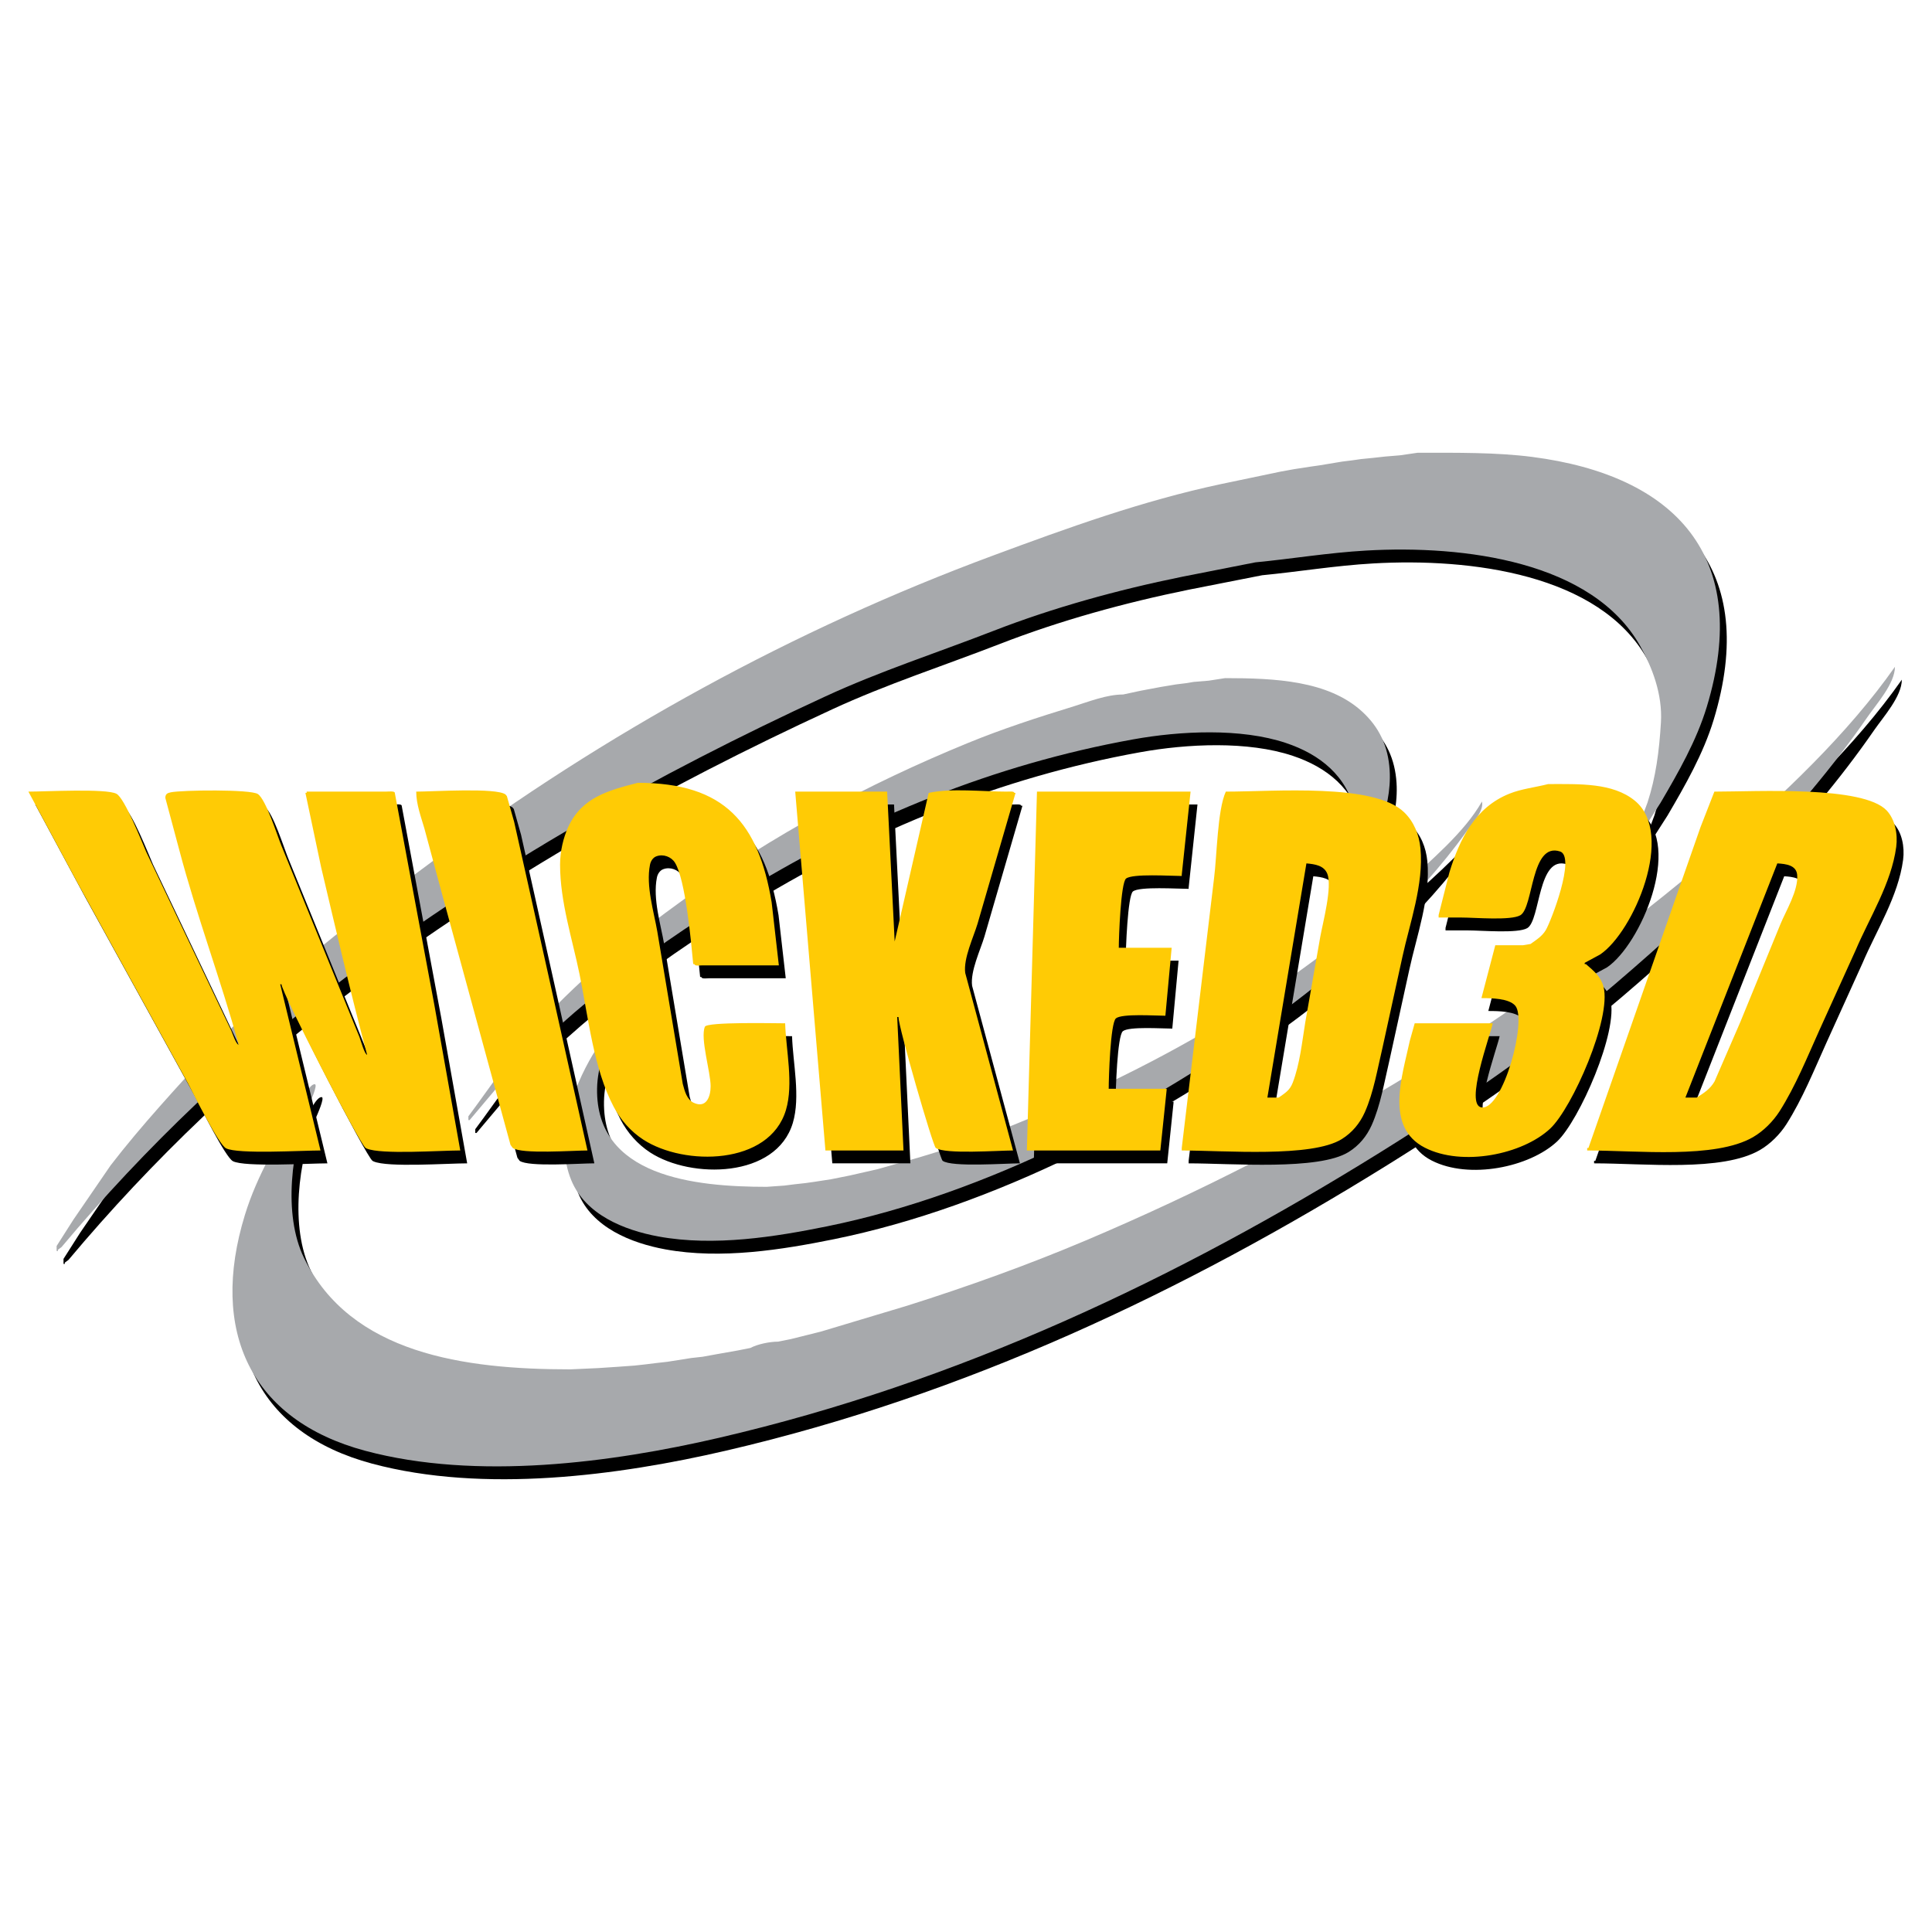
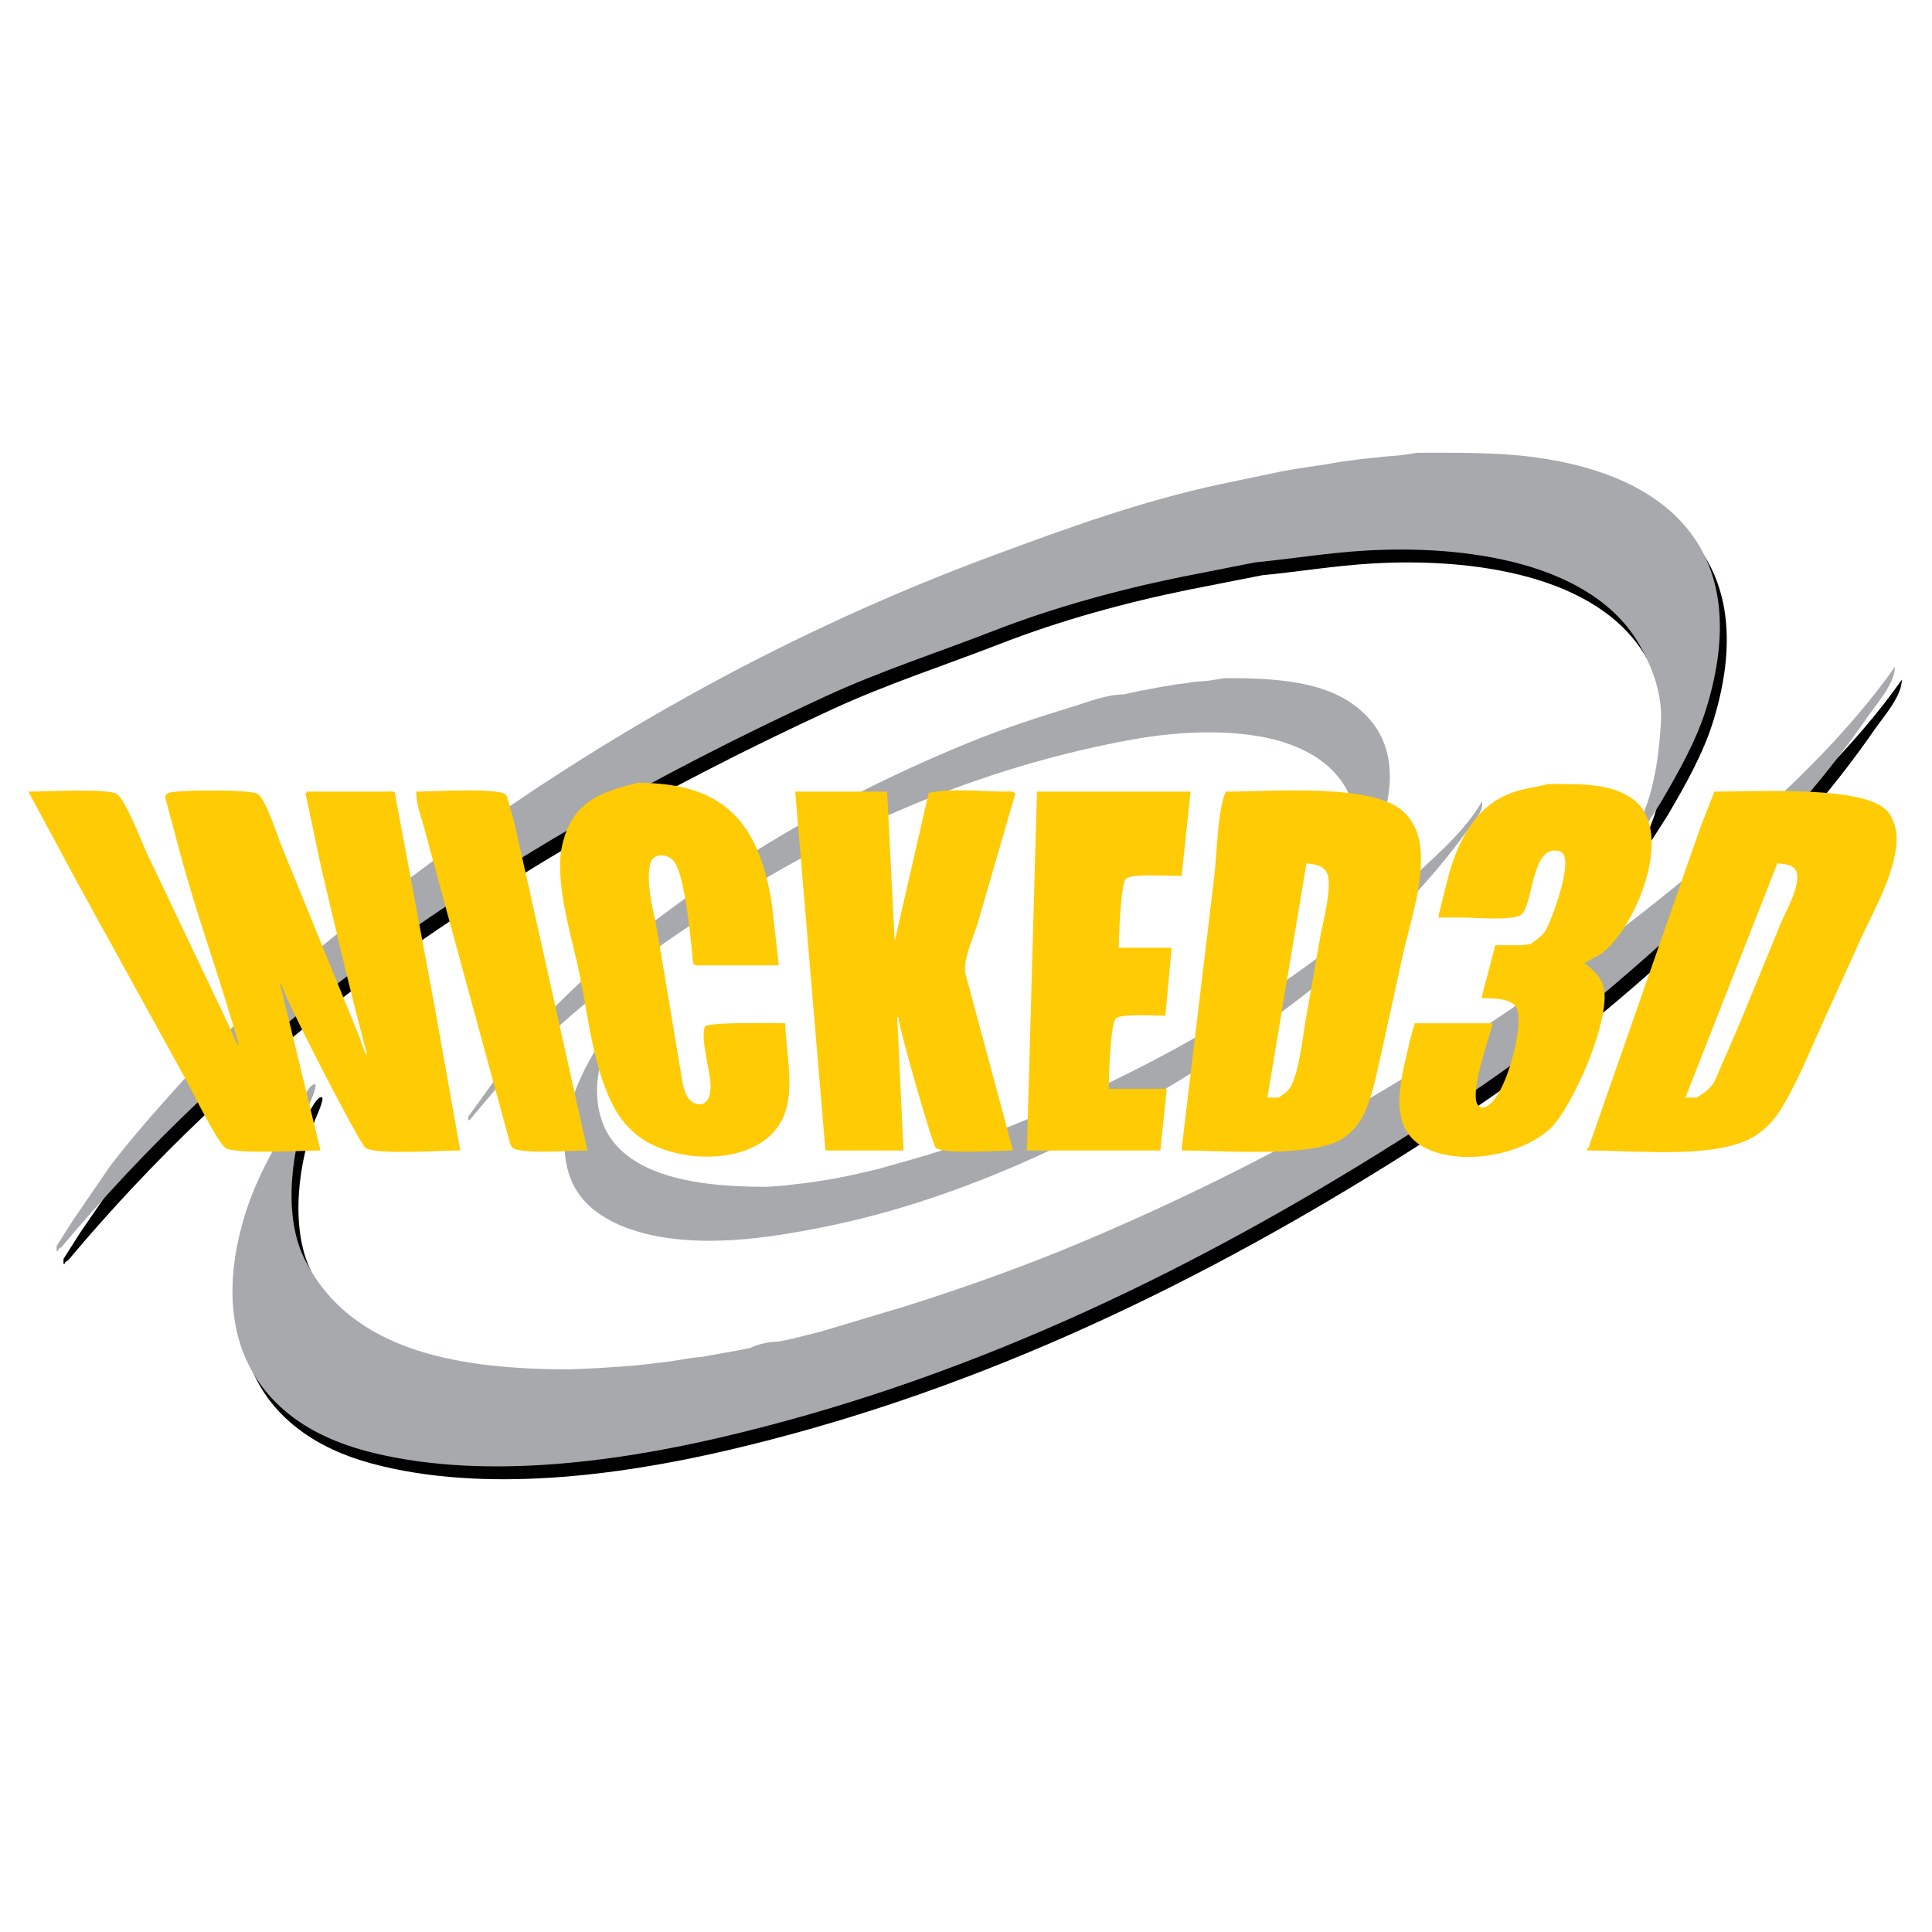
<svg xmlns="http://www.w3.org/2000/svg" version="1.0" id="Layer_1" x="0px" y="0px" width="192.756px" height="192.756px" viewBox="0 0 192.756 192.756" enable-background="new 0 0 192.756 192.756" xml:space="preserve">
  <g>
-     <polygon fill-rule="evenodd" clip-rule="evenodd" fill="#FFFFFF" points="0,0 192.756,0 192.756,192.756 0,192.756 0,0  " />
    <path fill-rule="evenodd" clip-rule="evenodd" d="M142.136,46.455c3.882,0,7.862-0.043,11.423,0.417   c14.274,1.841,21.965,9.943,17.415,24.939c-1.028,3.384-2.847,6.556-4.604,9.555c-0.833,1.303-1.665,2.607-2.501,3.906   c-0.083,0-0.165,0-0.251,0c0-0.177-0.075-0.377,0.125-0.377c0.44-1.182,0.88-2.359,1.319-3.541c0.82-2.528,1.162-5.056,1.339-8   c0.165-2.811-0.876-5.5-2.085-7.644c-4.754-8.424-17.536-10.058-27.311-9.496c-3.8,0.216-7.428,0.828-11.075,1.178   c-2.434,0.479-4.867,0.958-7.302,1.437c-6.43,1.307-12.884,3.089-18.847,5.409c-5.61,2.179-11.318,4.02-16.771,6.541   c-16.81,7.753-32.854,16.778-47.897,28.065c-10.27,7.697-19.938,16.896-28.285,26.863c-0.122,0.09-0.243,0.18-0.365,0.268   c0,0.164,0.039,0.125-0.126,0.125c0-0.168,0-0.334,0-0.502c0.554-0.873,1.111-1.744,1.665-2.615   c1.241-1.811,2.485-3.619,3.726-5.434c3.097-4.02,6.575-7.758,10.108-11.627c6.611-7.256,14.541-13.167,22.066-18.753   c17.132-12.731,35.995-23.103,55.878-30.463c7.372-2.732,14.851-5.449,22.749-7.129c1.971-0.412,3.941-0.824,5.912-1.236   c0.46-0.083,0.923-0.165,1.382-0.251c0.546-0.082,1.092-0.165,1.634-0.251c0.294-0.043,0.589-0.083,0.879-0.125   c0.502-0.083,1.005-0.165,1.508-0.251c0.251-0.043,0.502-0.083,0.753-0.125c0.334-0.043,0.672-0.083,1.005-0.125   c0.295-0.043,0.59-0.083,0.88-0.126c0.42-0.043,0.84-0.082,1.256-0.125c0.377-0.043,0.754-0.083,1.131-0.125   c0.503-0.043,1.005-0.083,1.508-0.125C140.962,46.624,141.551,46.542,142.136,46.455L142.136,46.455z" />
    <path fill-rule="evenodd" clip-rule="evenodd" d="M189.746,67.811c0,1.672-1.856,3.726-2.752,5.025   c-6.819,9.869-15.848,18.67-25.147,26.607c-7.338,6.258-15.357,11.773-23.429,16.795c-20.359,12.652-42.068,22.941-65.991,28.496   c-10.725,2.49-24.167,4.275-35.3,1.295c-11.4-3.053-15.585-11.91-12.004-23.537c1.209-3.941,3.341-7.479,5.441-10.973   c0.212-0.357,0.974-2.084,1.523-2.061c0.365,0.012-0.491,1.871-0.553,2.029c-1.755,4.268-2.646,10.938-0.511,15.314   c4.652,9.547,15.966,11.105,26.569,11.105c0.923-0.043,1.845-0.082,2.764-0.125c0.628-0.043,1.256-0.084,1.884-0.127   c0.585-0.043,1.174-0.082,1.759-0.125c0.377-0.043,0.753-0.082,1.13-0.125c0.334-0.045,0.671-0.084,1.005-0.127   c0.377-0.043,0.754-0.082,1.131-0.125c0.797-0.125,1.594-0.252,2.387-0.377c0.377-0.043,0.754-0.082,1.131-0.125   c0.459-0.084,0.922-0.166,1.382-0.252c0.71-0.125,1.425-0.252,2.135-0.377c0.42-0.082,0.84-0.164,1.256-0.252   c0.687-0.371,1.912-0.627,2.764-0.627c0.419-0.082,0.84-0.164,1.256-0.252c0.502-0.125,1.005-0.252,1.507-0.377   c0.503-0.125,1.005-0.25,1.508-0.377c2.877-0.863,5.759-1.727,8.636-2.59c6.03-1.908,11.961-4.041,17.732-6.479   c22.82-9.656,43.886-22.475,63.247-38.985C178.464,80.746,185.078,74.473,189.746,67.811L189.746,67.811z" />
-     <path fill-rule="evenodd" clip-rule="evenodd" d="M122.915,68.941c4.974,0,10.273,0.248,13.642,3.31   c1.735,1.574,2.623,3.47,2.776,5.861c0.251,4.004-1.803,8.114-3.844,11.059c-0.255,0.334-0.511,0.667-0.766,1.001   c0,0.043,0,0.087,0,0.126c-0.043,0-0.082,0-0.126,0c0.487-2.521,1.885-4.962,1.28-7.922c-0.754-3.667-3.514-5.838-6.905-6.969   c-4.479-1.496-10.517-1.205-15.235-0.353c-13.901,2.505-26.703,7.812-38.319,14.847c-8.86,5.358-17.214,11.392-24.716,19.38   c-1.052,1.252-2.104,2.506-3.16,3.754c-0.043,0-0.083,0-0.125,0c0-0.125,0-0.252,0-0.377c2.324-3.105,4.365-6.277,7.074-9.254   c4.429-4.875,9.461-8.805,14.474-12.424c8.896-6.426,18.282-11.467,28.292-15.569c3.411-1.401,6.973-2.556,10.552-3.655   c1.488-0.459,3.278-1.182,4.931-1.182c0.585-0.126,1.175-0.251,1.759-0.377c0.672-0.125,1.343-0.251,2.011-0.377   c0.502-0.083,1.005-0.165,1.507-0.251c0.334-0.043,0.672-0.082,1.005-0.125c0.252-0.043,0.503-0.083,0.754-0.125   c0.503-0.043,1.005-0.083,1.508-0.125C121.828,69.11,122.373,69.028,122.915,68.941L122.915,68.941z" />
-     <path fill-rule="evenodd" clip-rule="evenodd" d="M148.542,81.252c0.251,0.926-1.052,2.32-1.534,2.991   c-5.025,6.953-11.888,13.209-18.719,18.2c-12.907,9.418-29.058,17.928-45.062,21.188c-5.17,1.047-11.282,2.041-16.857,1.016   c-3.423-0.631-7.278-2.182-8.688-5.621c-1.7-4.141,0.141-9.146,2.155-12.531c0.593-0.918,1.186-1.836,1.774-2.756   c0.043,0,0.086,0,0.125,0c-0.553,1.994-1.441,3.891-1.476,6.156c-0.138,8.789,9.724,9.799,16.928,9.799   c0.584-0.043,1.174-0.084,1.758-0.127c0.334-0.043,0.671-0.082,1.005-0.125c0.377-0.043,0.754-0.082,1.131-0.125   c0.294-0.043,0.589-0.084,0.879-0.127c0.546-0.082,1.091-0.164,1.633-0.25c0.628-0.127,1.256-0.252,1.884-0.377   c0.922-0.209,1.845-0.416,2.764-0.629c1.378-0.389,2.756-0.777,4.13-1.17c2.956-0.883,5.873-1.82,8.695-2.947   c14.148-5.662,28.104-13.312,39.595-24.104C143.36,87.176,146.771,84.381,148.542,81.252L148.542,81.252z" />
    <path fill-rule="evenodd" clip-rule="evenodd" fill="#A7A9AC" d="M141.447,45.17c3.883,0,7.863-0.043,11.424,0.417   c14.273,1.841,21.964,9.943,17.414,24.939c-1.028,3.384-2.846,6.556-4.604,9.555c-0.832,1.303-1.664,2.606-2.501,3.906   c-0.082,0-0.164,0-0.251,0c0-0.177-0.074-0.377,0.126-0.377c0.439-1.182,0.879-2.359,1.318-3.541c0.821-2.528,1.162-5.057,1.339-8   c0.165-2.811-0.875-5.5-2.085-7.643c-4.753-8.425-17.535-10.058-27.311-9.497c-3.8,0.216-7.428,0.828-11.074,1.178   c-2.434,0.479-4.868,0.958-7.302,1.437c-6.431,1.307-12.884,3.089-18.848,5.409c-5.609,2.179-11.317,4.02-16.77,6.541   c-16.81,7.753-32.854,16.778-47.897,28.064c-10.27,7.699-19.939,16.896-28.285,26.863c-0.122,0.09-0.243,0.182-0.365,0.268   c0,0.164,0.04,0.125-0.125,0.125c0-0.168,0-0.334,0-0.502c0.554-0.871,1.111-1.742,1.665-2.615   c1.241-1.809,2.485-3.619,3.726-5.434c3.097-4.02,6.575-7.756,10.108-11.627c6.611-7.254,14.541-13.167,22.066-18.753   C60.347,73.153,79.21,62.781,99.093,55.42c7.373-2.732,14.852-5.449,22.75-7.129c1.971-0.412,3.941-0.824,5.912-1.236   c0.459-0.083,0.922-0.165,1.382-0.251c0.545-0.083,1.091-0.165,1.633-0.251c0.294-0.043,0.589-0.083,0.879-0.125   c0.503-0.083,1.006-0.165,1.508-0.251c0.251-0.043,0.503-0.083,0.754-0.125c0.334-0.043,0.671-0.083,1.005-0.125   c0.295-0.043,0.589-0.083,0.879-0.126c0.421-0.043,0.841-0.082,1.257-0.125c0.377-0.043,0.754-0.083,1.131-0.126   c0.502-0.043,1.005-0.083,1.507-0.125C140.273,45.339,140.862,45.257,141.447,45.17L141.447,45.17z" />
    <path fill-rule="evenodd" clip-rule="evenodd" fill="#A7A9AC" d="M189.059,66.526c0,1.672-1.857,3.726-2.752,5.025   c-6.819,9.869-15.849,18.67-25.148,26.609c-7.337,6.256-15.357,11.771-23.429,16.793c-20.358,12.652-42.067,22.941-65.99,28.496   c-10.725,2.49-24.167,4.275-35.3,1.297c-11.4-3.055-15.584-11.91-12.004-23.539c1.209-3.941,3.34-7.479,5.441-10.973   c0.212-0.357,0.974-2.084,1.523-2.061c0.365,0.012-0.491,1.873-0.553,2.029c-1.755,4.268-2.646,10.938-0.51,15.314   c4.652,9.547,15.965,11.105,26.569,11.105c0.922-0.043,1.845-0.082,2.764-0.125c0.628-0.043,1.256-0.082,1.884-0.125   c0.585-0.045,1.174-0.084,1.759-0.127c0.376-0.043,0.753-0.082,1.13-0.125c0.334-0.043,0.671-0.082,1.005-0.125   c0.377-0.045,0.753-0.084,1.13-0.127c0.797-0.125,1.594-0.25,2.387-0.377c0.377-0.043,0.754-0.082,1.131-0.125   c0.459-0.082,0.922-0.164,1.382-0.252c0.71-0.125,1.425-0.25,2.135-0.377c0.42-0.082,0.84-0.164,1.256-0.25   c0.687-0.373,1.912-0.629,2.764-0.629c0.42-0.082,0.84-0.164,1.256-0.252c0.502-0.125,1.005-0.25,1.507-0.375   c0.503-0.127,1.005-0.252,1.508-0.377c2.877-0.865,5.759-1.729,8.636-2.592c6.03-1.908,11.962-4.039,17.732-6.477   c22.82-9.658,43.886-22.475,63.247-38.987C177.775,79.461,184.391,73.188,189.059,66.526L189.059,66.526z" />
    <path fill-rule="evenodd" clip-rule="evenodd" fill="#A7A9AC" d="M122.228,67.657c4.974,0,10.273,0.248,13.642,3.31   c1.734,1.574,2.622,3.47,2.775,5.861c0.251,4.004-1.802,8.115-3.844,11.059c-0.255,0.333-0.51,0.667-0.765,1.001   c0,0.043,0,0.086,0,0.125c-0.044,0-0.083,0-0.126,0c0.486-2.521,1.884-4.962,1.279-7.922c-0.753-3.667-3.513-5.838-6.905-6.968   c-4.479-1.496-10.517-1.206-15.235-0.354c-13.9,2.505-26.702,7.812-38.318,14.847c-8.86,5.358-17.214,11.392-24.716,19.38   c-1.052,1.254-2.104,2.506-3.16,3.754c-0.043,0-0.083,0-0.125,0c0-0.125,0-0.252,0-0.377c2.324-3.105,4.365-6.277,7.074-9.252   c4.428-4.877,9.461-8.806,14.474-12.425c8.896-6.426,18.282-11.467,28.292-15.569c3.412-1.401,6.972-2.556,10.552-3.655   c1.488-0.459,3.278-1.182,4.931-1.182c0.585-0.125,1.174-0.251,1.759-0.377c0.671-0.125,1.343-0.251,2.01-0.377   c0.503-0.083,1.005-0.165,1.508-0.251c0.334-0.043,0.671-0.082,1.005-0.125c0.251-0.043,0.503-0.083,0.754-0.125   c0.502-0.043,1.005-0.083,1.507-0.125C121.14,67.826,121.686,67.743,122.228,67.657L122.228,67.657z" />
    <path fill-rule="evenodd" clip-rule="evenodd" fill="#A7A9AC" d="M147.854,79.968c0.251,0.926-1.053,2.32-1.535,2.992   c-5.025,6.952-11.888,13.209-18.718,18.199c-12.908,9.418-29.059,17.93-45.063,21.188c-5.17,1.049-11.282,2.041-16.857,1.016   c-3.423-0.631-7.278-2.182-8.688-5.621c-1.7-4.141,0.141-9.146,2.155-12.531c0.593-0.918,1.186-1.836,1.774-2.754   c0.043,0,0.086,0,0.125,0c-0.554,1.994-1.441,3.889-1.476,6.154c-0.138,8.789,9.724,9.799,16.928,9.799   c0.585-0.043,1.174-0.082,1.759-0.125c0.333-0.045,0.671-0.084,1.005-0.127c0.377-0.043,0.753-0.082,1.13-0.125   c0.294-0.043,0.589-0.082,0.879-0.125c0.546-0.084,1.091-0.166,1.633-0.252c0.628-0.125,1.256-0.252,1.884-0.377   c0.922-0.209,1.845-0.416,2.764-0.629c1.378-0.389,2.756-0.777,4.13-1.17c2.956-0.883,5.873-1.82,8.695-2.947   c14.148-5.66,28.104-13.312,39.595-24.104C142.672,85.892,146.084,83.097,147.854,79.968L147.854,79.968z" />
-     <path fill-rule="evenodd" clip-rule="evenodd" d="M64.324,79.386c8.708,0,12.041,4.055,13.351,11.922   c0.24,2.096,0.479,4.197,0.719,6.294c-2.556,0-5.107,0-7.663,0c-0.173,0-0.753,0.09-0.753-0.127c-0.043,0-0.083,0-0.126,0   c-0.22-2.316-0.777-8.452-1.829-10.131c-0.361-0.573-1.162-0.888-1.857-0.621c-0.338,0.125-0.562,0.487-0.628,0.84   c-0.424,2.108,0.396,4.719,0.73,6.662c0.848,5.064,1.696,10.133,2.54,15.197c0.185,0.697,0.401,1.561,1.092,1.887   c1.248,0.582,1.688-0.596,1.688-1.648c0-1.438-1.056-4.777-0.573-5.939c0.204-0.498,6.921-0.342,8.008-0.342   c0.083,2.674,0.86,6.029,0.079,8.652c-1.653,5.531-10.132,5.609-14.227,2.957c-1.264-0.822-2.281-1.986-2.968-3.299   c-1.99-3.779-2.513-8.848-3.396-13.201c-0.707-3.467-1.943-7.224-1.943-10.941c0-1.323,0.326-2.705,0.825-3.777   C58.75,80.826,61.419,80.135,64.324,79.386L64.324,79.386z M155.148,79.511c3.148,0,6.442-0.142,8.645,1.656   c4.063,3.317-0.11,13.081-3.459,15.346c-0.514,0.278-1.028,0.557-1.542,0.836c0,0.043,0,0.086,0,0.125c0.043,0,0.086,0,0.125,0   c0.781,0.68,1.48,1.229,1.751,2.254c0.828,3.152-3.113,12.084-5.312,14.152c-2.768,2.594-8.781,3.811-12.507,1.912   c-4.024-2.055-2.258-7.141-1.508-10.654c0.165-0.586,0.33-1.17,0.491-1.76c2.595,0,5.193,0,7.788,0   c-0.239,1.186-2.842,8.174-1.111,8.395c2.136,0.266,4.574-8.744,3.354-10.152c-0.633-0.73-2.353-0.754-3.373-0.754   c0.46-1.76,0.923-3.518,1.382-5.276c0.923,0,1.846,0,2.764,0c0.252-0.043,0.503-0.083,0.754-0.125   c0.558-0.4,1.139-0.754,1.516-1.374c0.519-0.864,3.019-7.337,1.429-7.855c-2.937-0.958-2.63,5.586-3.961,6.363   c-0.954,0.55-4.53,0.228-5.893,0.228c-0.251,0-0.502,0-0.754,0c-0.502,0-1.005,0-1.507,0c0-0.083,0-0.165,0-0.251   c0.356-1.413,0.714-2.826,1.071-4.244c1.017-3.317,2.56-6.493,5.995-7.863C152.483,79.986,153.865,79.841,155.148,79.511   L155.148,79.511z M3.522,80.265c1.677,0,7.757-0.334,8.786,0.216c0.824,0.439,2.524,4.781,2.96,5.778   c2.834,5.955,5.668,11.911,8.499,17.862c0.11,0.256,0.483,1.395,0.734,1.395c-1.79-6.49-4.2-12.877-5.936-19.46   c-0.459-1.72-0.918-3.439-1.382-5.162c0.004-0.385,0.192-0.487,0.546-0.558c1.126-0.231,7.969-0.314,8.688,0.173   c0.812,0.549,1.931,4.138,2.348,5.15c2.595,6.364,5.193,12.73,7.788,19.095c0.11,0.281,0.522,1.766,0.762,1.766   c-1.656-6.203-3.093-12.389-4.585-18.698c-0.522-2.477-1.044-4.954-1.57-7.431c0.043,0,0.086,0,0.125,0c0-0.043,0-0.083,0-0.125   c2.638,0,5.276,0,7.914,0c0.212,0,0.879-0.083,0.879,0.125c1.319,7.082,2.642,14.164,3.961,21.242   c0.856,4.812,1.716,9.625,2.571,14.434c-1.966,0-7.922,0.428-9.335-0.191c-0.04-0.02-0.075-0.039-0.114-0.062   c-0.667-0.508-8.39-15.559-8.39-16.328c-0.043,0-0.082,0-0.125,0c1.338,5.527,2.681,11.055,4.02,16.582   c-1.806,0-8.252,0.389-9.426-0.215c-0.746-0.385-3.23-5.398-3.772-6.439c-3.663-6.645-7.325-13.292-10.988-19.938   C6.828,86.405,5.176,83.335,3.522,80.265L3.522,80.265z M42.214,80.265c1.625,0,8.028-0.417,8.912,0.286   c0.043,0.055,0.09,0.11,0.133,0.161c0.243,0.856,0.487,1.716,0.726,2.571c0.439,1.963,0.879,3.926,1.319,5.889   c1.998,8.966,3.996,17.933,5.994,26.894c-1.429,0-6.58,0.385-7.458-0.254c-0.075-0.104-0.146-0.201-0.22-0.303   c-2.269-8.311-4.534-16.621-6.803-24.936c-0.597-2.214-1.193-4.428-1.791-6.642C42.701,82.816,42.214,81.521,42.214,80.265   L42.214,80.265z M80.027,80.265c3.058,0,6.116,0,9.17,0c0.251,4.981,0.502,9.967,0.753,14.949   c1.131-4.942,2.261-9.881,3.392-14.823c2.285-0.491,5.343-0.125,7.788-0.125c0.196,0,0.754-0.067,0.754,0.125   c0.043,0,0.086,0,0.126,0c-1.265,4.35-2.528,8.703-3.793,13.053c-0.4,1.335-1.424,3.466-1.229,4.91   c1.59,5.904,3.18,11.809,4.77,17.713c-1.472,0-6.807,0.4-7.71-0.254c-0.298-0.217-3.721-12.064-3.721-13.061   c-0.043,0-0.083,0-0.125,0c0.208,4.439,0.42,8.879,0.628,13.314c-2.595,0-5.19,0-7.789,0   C82.037,104.133,81.032,92.199,80.027,80.265L80.027,80.265z M104.146,80.265c5.107,0,10.219,0,15.326,0   c-0.294,2.763-0.585,5.527-0.879,8.291c0,0.043,0,0.086,0,0.125c-1.1,0-4.919-0.255-5.56,0.259   c-0.525,0.42-0.722,5.857-0.722,6.901c1.759,0,3.518,0,5.276,0c-0.208,2.262-0.417,4.521-0.628,6.783   c-1.021,0-4.322-0.23-4.932,0.26c-0.553,0.439-0.722,5.951-0.722,7.027c1.928,0,3.854,0,5.778,0c0,0.043,0,0.086,0,0.125   c-0.208,2.01-0.416,4.02-0.628,6.029c-4.44,0-8.876,0-13.316,0C103.475,104.133,103.812,92.199,104.146,80.265L104.146,80.265z    M122.989,80.265c4.856,0,14.772-0.864,17.787,2.057c0.985,0.954,1.492,2.218,1.63,3.6c0.345,3.576-1.092,7.549-1.795,10.807   c-0.659,3.003-1.314,6.011-1.975,9.013c-0.521,2.199-0.895,4.523-1.782,6.514c-0.502,1.115-1.252,2.025-2.304,2.682   c-2.996,1.859-11.659,1.129-15.958,1.129c0-0.082,0-0.164,0-0.25c1.071-8.963,2.147-17.926,3.219-26.892   C122.103,86.707,122.146,82.09,122.989,80.265L122.989,80.265z M171.73,80.265c4.225,0,14.852-0.617,17.198,1.888   c0.825,0.883,1.115,2.332,0.946,3.628c-0.49,3.663-2.661,7.039-4.055,10.32c-1.197,2.645-2.395,5.292-3.596,7.934   c-1.237,2.74-2.38,5.586-3.985,8.117c-0.655,1.025-1.609,1.979-2.653,2.588c-3.78,2.188-11.511,1.326-16.543,1.326   c0-0.082,0-0.164,0-0.25c0.043,0,0.087,0,0.126,0c2.85-8.166,5.699-16.328,8.55-24.493c0.879-2.512,1.759-5.024,2.638-7.537   C170.816,82.612,171.275,81.439,171.73,80.265L171.73,80.265z M131.029,87.425c-1.3,7.789-2.595,15.577-3.895,23.366   c0.377,0,0.754,0,1.131,0c0.647-0.467,1.096-0.703,1.401-1.492c0.702-1.832,0.927-4.035,1.252-6.045   c0.499-2.846,1.001-5.693,1.5-8.542c0.239-1.331,1.217-4.958,0.69-6.262C132.776,87.633,131.889,87.504,131.029,87.425   L131.029,87.425z M178.012,87.425c-3.059,7.789-6.112,15.577-9.17,23.366c0.376,0,0.754,0,1.13,0   c0.73-0.475,1.319-0.824,1.778-1.613c0.853-1.963,1.704-3.926,2.556-5.893c1.339-3.266,2.678-6.533,4.017-9.799   c0.534-1.307,1.806-3.368,1.668-4.922C179.904,87.598,178.867,87.476,178.012,87.425L178.012,87.425z" />
    <path fill-rule="evenodd" clip-rule="evenodd" fill="#FFCB05" d="M63.636,78.101c8.708,0,12.04,4.055,13.351,11.922   c0.24,2.097,0.479,4.197,0.719,6.293c-2.556,0-5.107,0-7.663,0c-0.173,0-0.754,0.09-0.754-0.126c-0.043,0-0.083,0-0.126,0   c-0.22-2.315-0.777-8.452-1.829-10.132c-0.361-0.573-1.162-0.887-1.857-0.62c-0.338,0.125-0.562,0.487-0.628,0.84   c-0.424,2.108,0.397,4.719,0.73,6.662c0.848,5.064,1.696,10.132,2.54,15.197c0.185,0.699,0.401,1.562,1.092,1.889   c1.248,0.58,1.688-0.598,1.688-1.65c0-1.436-1.056-4.777-0.573-5.939c0.204-0.498,6.921-0.342,8.008-0.342   c0.083,2.674,0.86,6.031,0.079,8.652c-1.653,5.531-10.132,5.609-14.227,2.957c-1.264-0.82-2.281-1.986-2.968-3.297   c-1.99-3.781-2.513-8.85-3.396-13.203c-0.707-3.466-1.944-7.223-1.944-10.941c0-1.323,0.326-2.705,0.825-3.776   C58.062,79.542,60.731,78.851,63.636,78.101L63.636,78.101z M154.461,78.227c3.148,0,6.441-0.142,8.645,1.657   c4.062,3.317-0.11,13.08-3.459,15.345c-0.515,0.279-1.028,0.558-1.543,0.836c0,0.043,0,0.086,0,0.125c0.043,0,0.087,0,0.126,0   c0.781,0.68,1.479,1.23,1.751,2.253c0.828,3.152-3.113,12.084-5.312,14.152c-2.768,2.596-8.782,3.812-12.508,1.912   c-4.023-2.053-2.257-7.141-1.508-10.654c0.165-0.586,0.33-1.17,0.491-1.76c2.595,0,5.193,0,7.789,0   c-0.24,1.186-2.843,8.174-1.111,8.395c2.136,0.266,4.573-8.742,3.353-10.152c-0.632-0.73-2.352-0.754-3.372-0.754   c0.459-1.758,0.923-3.518,1.382-5.276c0.923,0,1.845,0,2.764,0c0.251-0.043,0.503-0.083,0.754-0.126   c0.558-0.4,1.138-0.753,1.515-1.374c0.519-0.864,3.02-7.337,1.43-7.855c-2.937-0.958-2.631,5.585-3.961,6.363   c-0.954,0.55-4.53,0.228-5.893,0.228c-0.252,0-0.503,0-0.754,0c-0.503,0-1.005,0-1.508,0c0-0.083,0-0.165,0-0.251   c0.357-1.413,0.715-2.826,1.072-4.243c1.017-3.318,2.56-6.494,5.994-7.864C151.795,78.702,153.177,78.556,154.461,78.227   L154.461,78.227z M2.834,78.98c1.677,0,7.757-0.333,8.786,0.216c0.824,0.439,2.524,4.781,2.96,5.778   c2.834,5.956,5.668,11.911,8.499,17.861c0.11,0.256,0.483,1.395,0.734,1.395c-1.79-6.49-4.2-12.876-5.936-19.459   c-0.459-1.72-0.919-3.439-1.382-5.163c0.004-0.385,0.192-0.487,0.545-0.558c1.127-0.231,7.969-0.314,8.688,0.173   c0.812,0.549,1.931,4.138,2.348,5.15c2.595,6.364,5.193,12.731,7.788,19.095c0.11,0.283,0.522,1.766,0.762,1.766   c-1.656-6.201-3.093-12.389-4.585-18.697c-0.522-2.478-1.044-4.955-1.57-7.432c0.043,0,0.086,0,0.125,0c0-0.043,0-0.083,0-0.126   c2.638,0,5.276,0,7.914,0c0.212,0,0.879-0.082,0.879,0.126c1.319,7.082,2.642,14.164,3.961,21.242   c0.856,4.812,1.716,9.625,2.571,14.436c-1.966,0-7.922,0.428-9.335-0.193c-0.039-0.02-0.075-0.039-0.114-0.062   c-0.667-0.506-8.39-15.557-8.39-16.326c-0.043,0-0.082,0-0.125,0c1.339,5.527,2.681,11.055,4.02,16.582   c-1.806,0-8.252,0.389-9.426-0.217c-0.746-0.385-3.23-5.398-3.772-6.438c-3.663-6.646-7.326-13.293-10.988-19.939   C6.14,85.12,4.487,82.05,2.834,78.98L2.834,78.98z M41.526,78.98c1.625,0,8.028-0.416,8.912,0.287   c0.043,0.055,0.09,0.11,0.133,0.161c0.243,0.856,0.487,1.715,0.726,2.571c0.439,1.963,0.879,3.926,1.319,5.889   c1.999,8.966,3.997,17.933,5.995,26.896c-1.429,0-6.58,0.385-7.458-0.256c-0.075-0.102-0.146-0.201-0.22-0.303   c-2.27-8.311-4.535-16.621-6.804-24.936c-0.597-2.214-1.193-4.428-1.79-6.642C42.013,81.532,41.526,80.236,41.526,78.98   L41.526,78.98z M79.339,78.98c3.058,0,6.116,0,9.17,0c0.251,4.982,0.502,9.968,0.753,14.949c1.131-4.942,2.261-9.881,3.392-14.823   c2.285-0.491,5.342-0.126,7.789-0.126c0.196,0,0.754-0.066,0.754,0.126c0.043,0,0.086,0,0.125,0   c-1.264,4.35-2.528,8.703-3.792,13.053c-0.4,1.335-1.424,3.466-1.229,4.912c1.59,5.904,3.18,11.809,4.77,17.713   c-1.473,0-6.807,0.4-7.71-0.256c-0.298-0.217-3.722-12.064-3.722-13.061c-0.043,0-0.083,0-0.125,0   c0.208,4.439,0.42,8.879,0.628,13.316c-2.595,0-5.19,0-7.789,0C81.349,102.848,80.344,90.915,79.339,78.98L79.339,78.98z    M103.458,78.98c5.107,0,10.219,0,15.326,0c-0.295,2.764-0.585,5.528-0.88,8.292c0,0.043,0,0.086,0,0.125   c-1.099,0-4.919-0.255-5.559,0.259c-0.526,0.42-0.723,5.857-0.723,6.902c1.759,0,3.518,0,5.276,0   c-0.208,2.261-0.416,4.522-0.628,6.782c-1.021,0-4.322-0.23-4.931,0.26c-0.554,0.439-0.723,5.951-0.723,7.027   c1.928,0,3.855,0,5.779,0c0,0.043,0,0.086,0,0.125c-0.208,2.01-0.416,4.02-0.629,6.031c-4.439,0-8.876,0-13.315,0   C102.786,102.848,103.124,90.915,103.458,78.98L103.458,78.98z M122.301,78.98c4.856,0,14.772-0.863,17.788,2.057   c0.985,0.954,1.491,2.218,1.629,3.6c0.346,3.576-1.091,7.549-1.794,10.807c-0.659,3.003-1.315,6.011-1.975,9.013   c-0.522,2.199-0.896,4.523-1.782,6.514c-0.503,1.115-1.253,2.025-2.305,2.682c-2.995,1.859-11.659,1.131-15.958,1.131   c0-0.084,0-0.166,0-0.252c1.072-8.963,2.147-17.925,3.22-26.891C121.414,85.422,121.457,80.806,122.301,78.98L122.301,78.98z    M171.043,78.98c4.224,0,14.851-0.616,17.198,1.889c0.824,0.883,1.115,2.332,0.946,3.627c-0.491,3.663-2.662,7.039-4.056,10.32   c-1.197,2.646-2.395,5.291-3.596,7.934c-1.236,2.74-2.379,5.586-3.984,8.119c-0.656,1.023-1.609,1.979-2.654,2.586   c-3.78,2.188-11.51,1.328-16.542,1.328c0-0.084,0-0.166,0-0.252c0.043,0,0.086,0,0.125,0c2.85-8.166,5.7-16.326,8.55-24.492   c0.88-2.513,1.759-5.025,2.639-7.538C170.128,81.328,170.587,80.154,171.043,78.98L171.043,78.98z M130.341,86.141   c-1.299,7.789-2.595,15.576-3.894,23.365c0.377,0,0.753,0,1.13,0c0.648-0.467,1.096-0.703,1.401-1.49   c0.703-1.834,0.927-4.037,1.253-6.047c0.498-2.846,1.001-5.692,1.499-8.542c0.24-1.332,1.217-4.958,0.691-6.262   C132.088,86.349,131.201,86.219,130.341,86.141L130.341,86.141z M177.324,86.141c-3.059,7.789-6.112,15.576-9.171,23.365   c0.377,0,0.754,0,1.131,0c0.729-0.475,1.318-0.824,1.778-1.613c0.852-1.963,1.703-3.926,2.556-5.893   c1.339-3.266,2.677-6.532,4.016-9.798c0.534-1.307,1.806-3.369,1.669-4.923C179.216,86.313,178.18,86.191,177.324,86.141   L177.324,86.141z" />
  </g>
</svg>